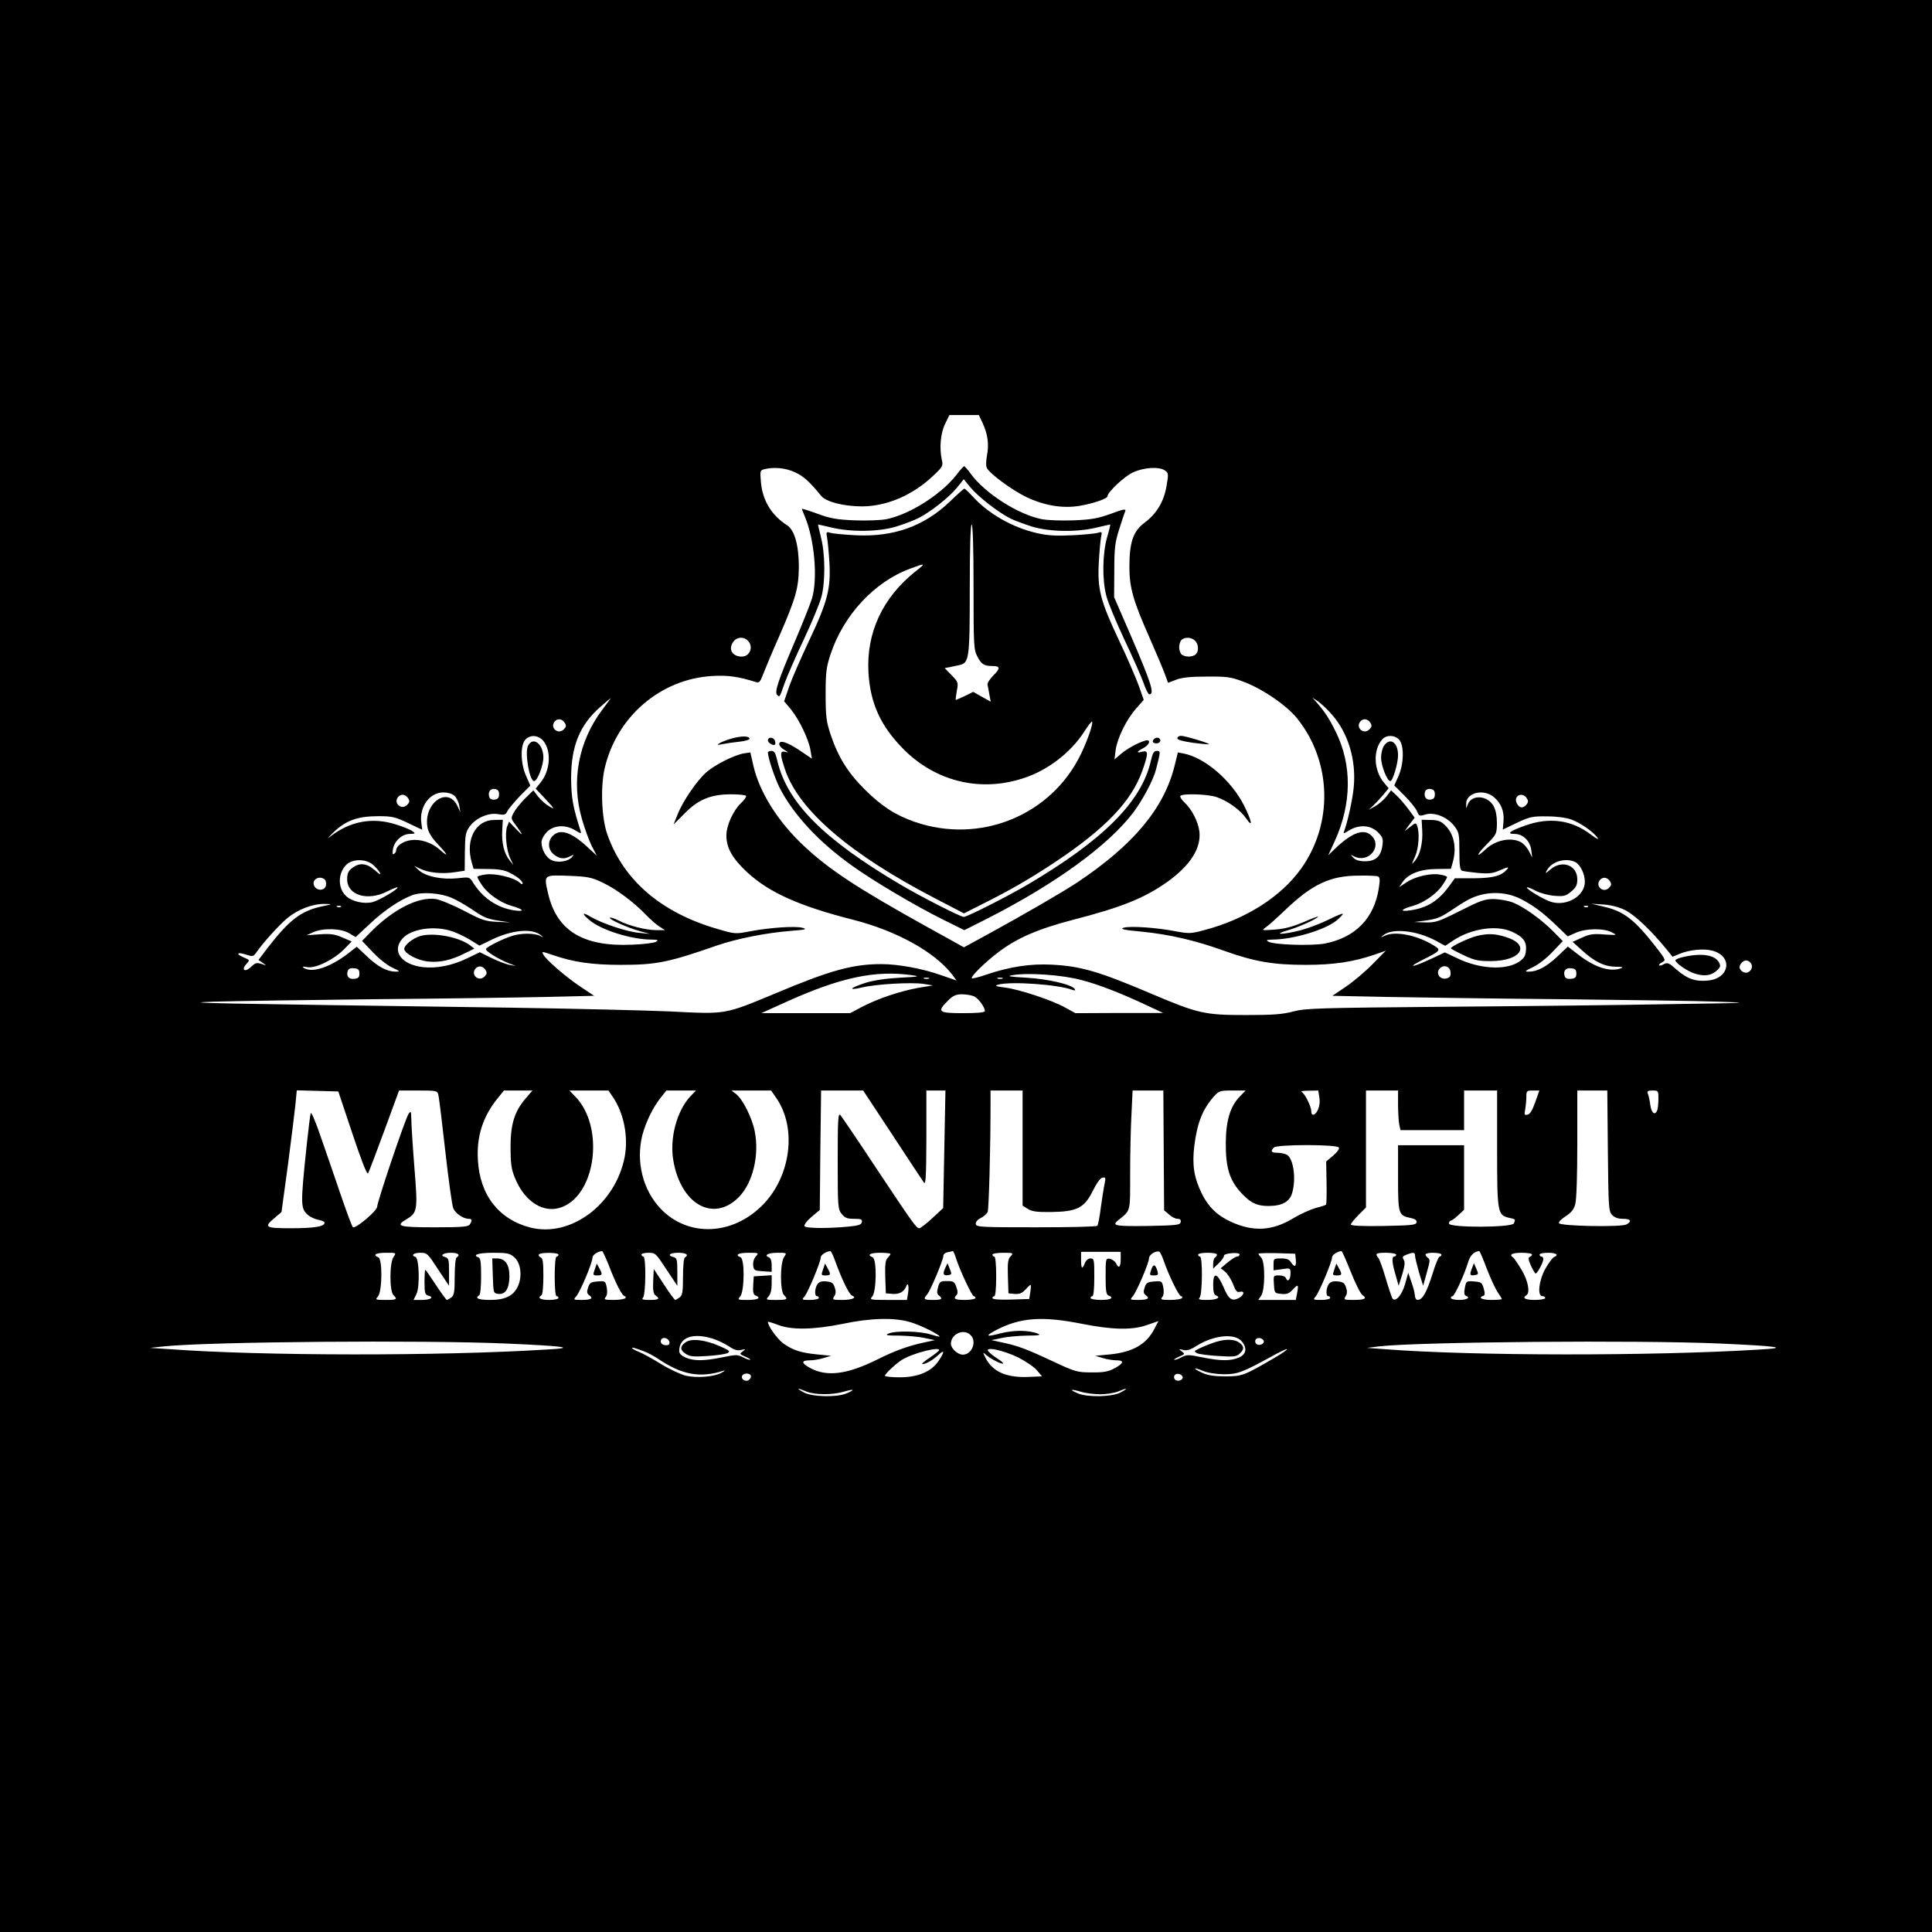
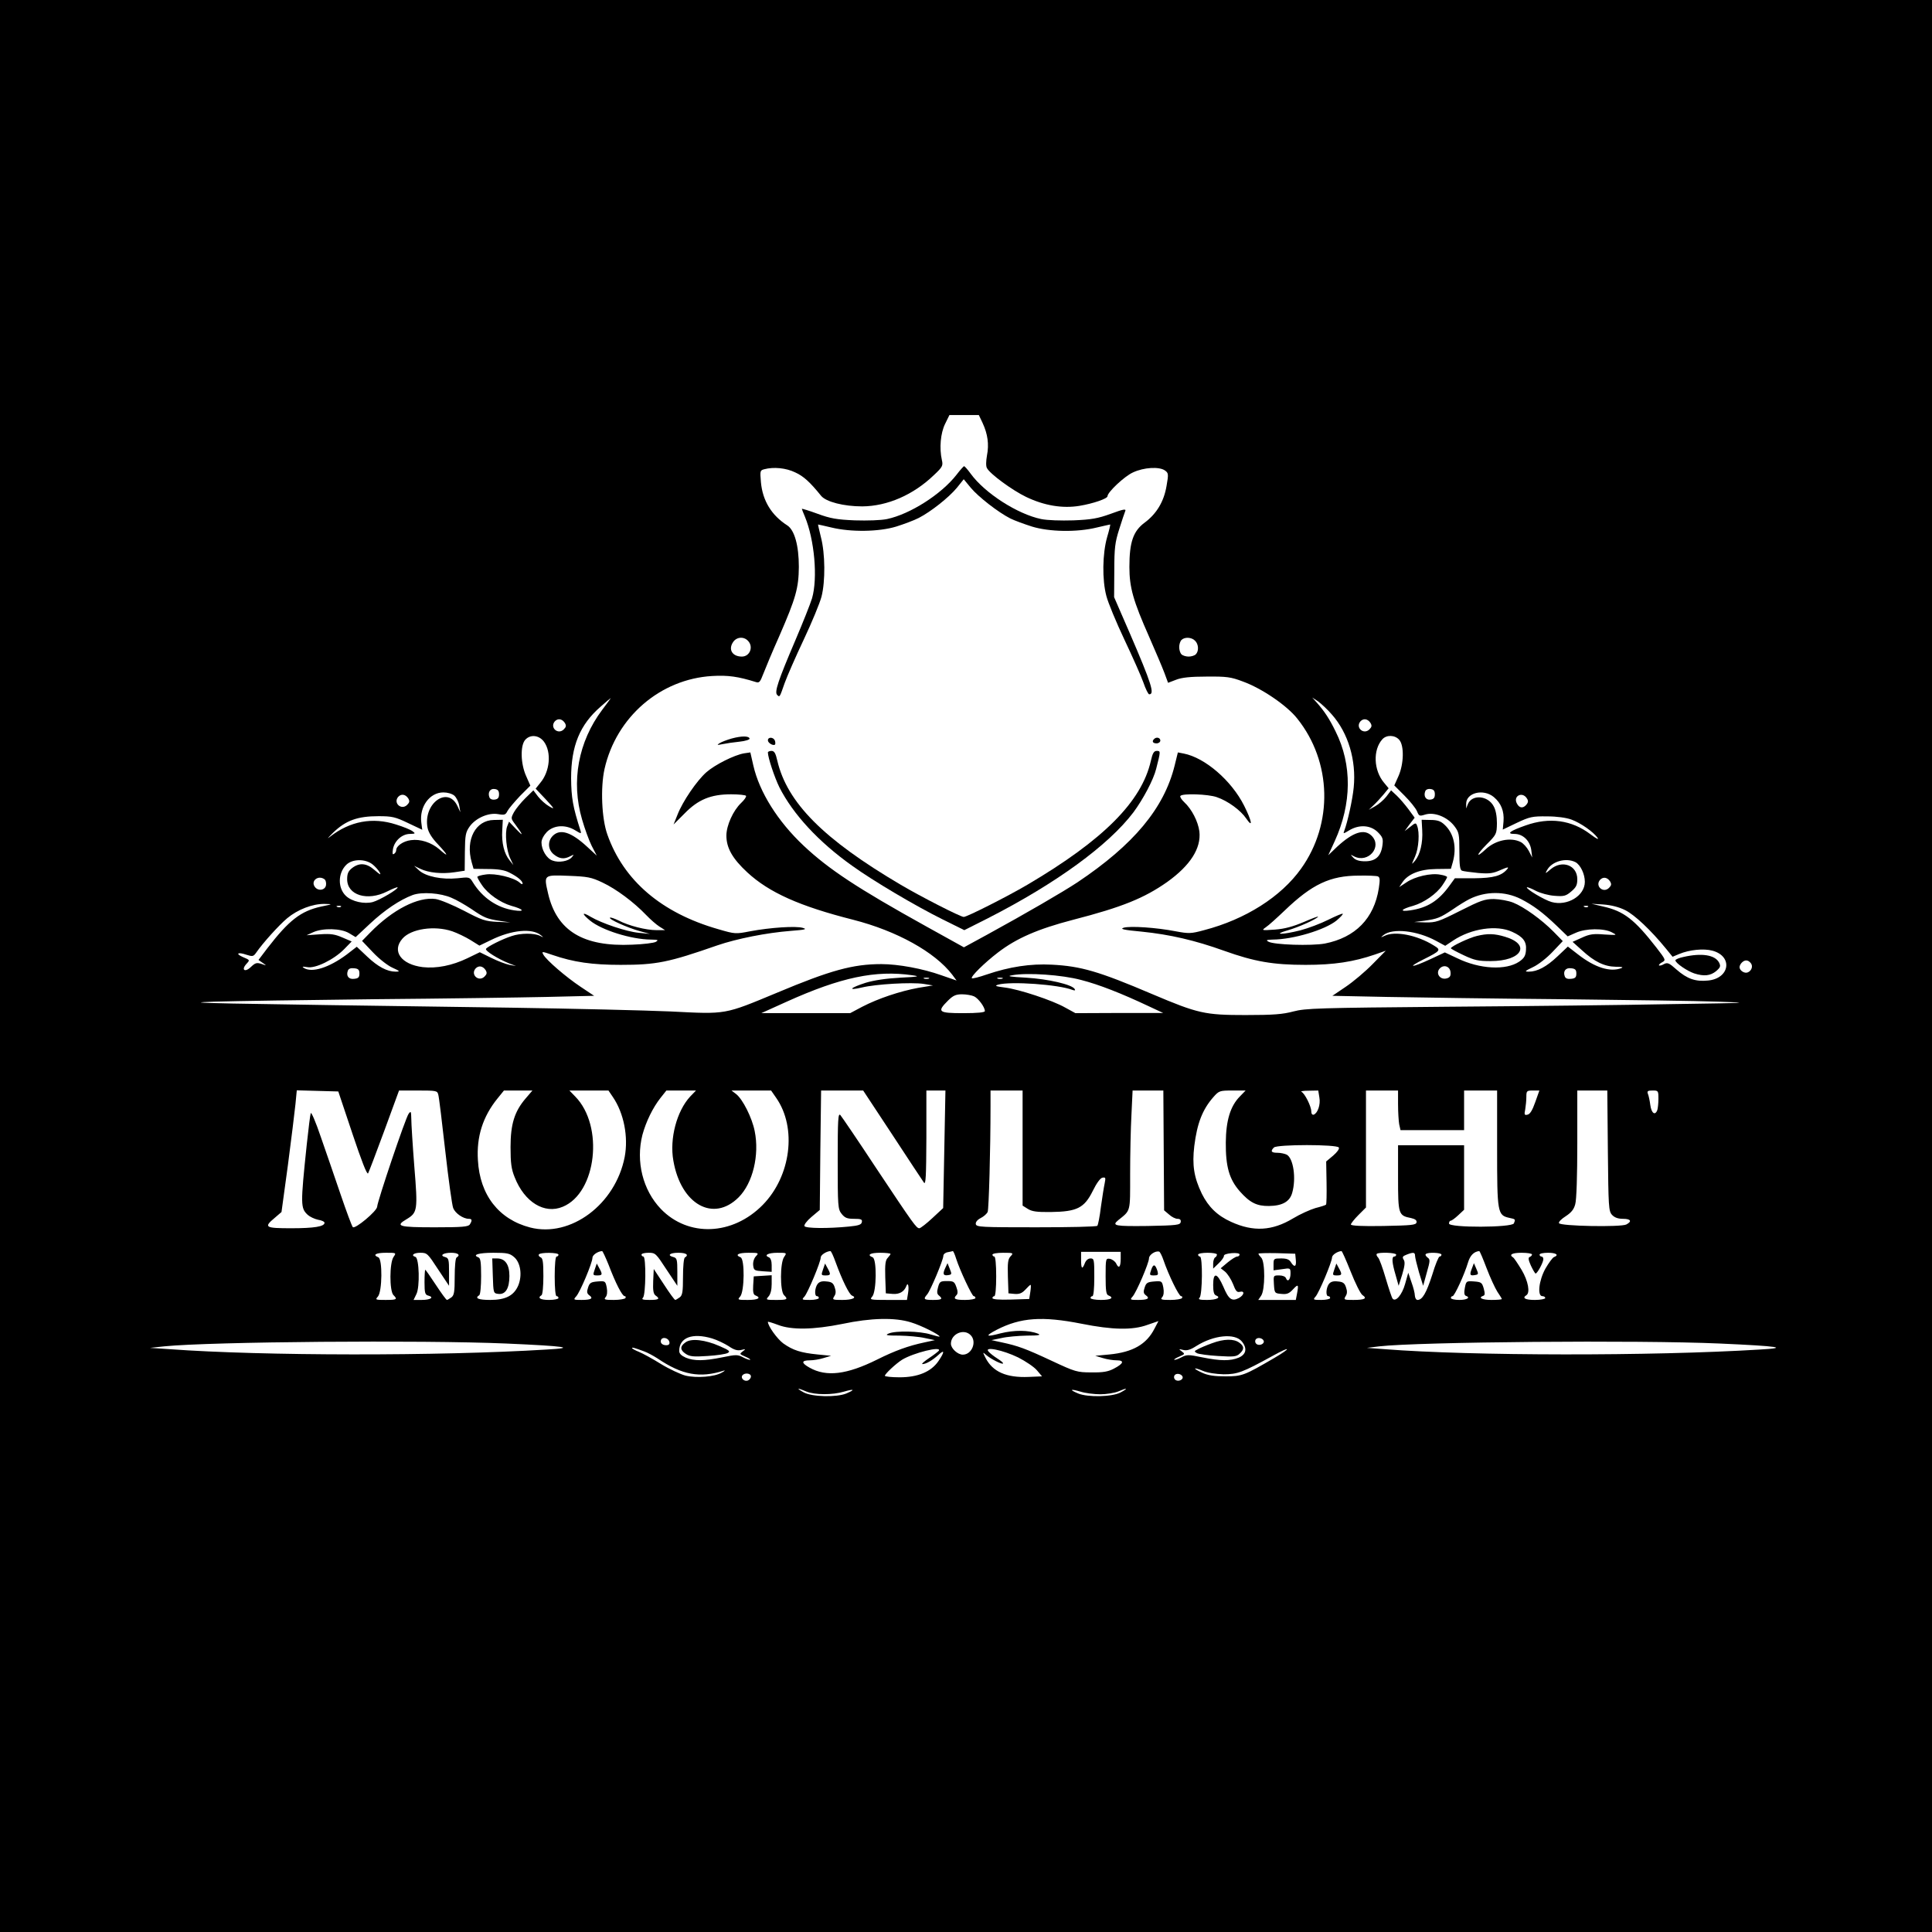
<svg xmlns="http://www.w3.org/2000/svg" version="1.0" width="1024pt" height="1024pt" viewBox="0 0 1024 1024" preserveAspectRatio="xMidYMid meet">
  <g transform="translate(0,1024) scale(0.1,-0.1)" fill="#000000" stroke="none">
    <path d="M0 5120 l0 -5120 5120 0 5120 0 0 5120 0 5120 -5120 0 -5120 0 0 -5120z m5208 2878 c27 -58 35 -113 23 -173 -5 -29 -6 -56 0 -66 16 -31 135 -118 208 -153 96 -46 193 -62 283 -47 72 12 148 38 148 51 0 21 90 106 135 126 57 27 140 32 170 10 18 -13 19 -19 8 -81 -14 -84 -53 -148 -116 -195 -61 -45 -81 -104 -81 -235 0 -109 20 -179 105 -371 33 -75 69 -160 80 -189 l20 -54 42 16 c30 12 77 17 162 17 106 1 129 -2 192 -26 100 -36 234 -127 289 -197 183 -229 191 -556 20 -795 -106 -149 -295 -269 -514 -326 -70 -19 -81 -19 -151 -6 -103 20 -240 29 -275 19 -22 -7 -1 -12 96 -21 148 -15 282 -46 435 -101 162 -58 261 -75 433 -75 151 0 254 16 368 55 l57 20 -70 -71 c-38 -39 -102 -93 -142 -120 l-71 -48 291 -6 c161 -3 576 -9 922 -12 347 -4 720 -9 830 -13 186 -6 168 -7 -245 -13 -245 -5 -780 -11 -1190 -14 -686 -6 -750 -8 -815 -25 -56 -15 -105 -19 -254 -19 -215 0 -251 8 -494 111 -284 121 -378 148 -532 156 -113 6 -224 -11 -345 -52 -40 -14 -76 -23 -79 -20 -8 8 67 82 139 137 98 75 210 124 398 173 260 67 377 115 498 200 123 88 181 179 171 268 -7 53 -40 118 -81 156 -14 13 -23 28 -20 32 9 15 148 10 193 -6 59 -20 127 -70 156 -113 37 -54 31 -16 -11 68 -67 133 -207 254 -320 276 l-31 6 -17 -69 c-56 -227 -217 -420 -516 -620 -79 -52 -270 -163 -478 -277 l-123 -67 -202 112 c-362 201 -514 301 -648 427 -137 129 -234 284 -266 424 l-16 70 -34 -5 c-51 -9 -152 -59 -199 -100 -51 -45 -126 -155 -153 -225 l-21 -52 58 58 c72 74 139 102 247 102 41 0 76 -4 79 -8 3 -5 -9 -22 -26 -38 -42 -40 -78 -119 -78 -173 0 -65 32 -122 111 -195 116 -107 277 -179 561 -251 231 -59 433 -171 525 -291 l23 -31 -81 28 c-98 35 -228 59 -318 59 -150 0 -270 -33 -551 -151 -284 -118 -267 -115 -565 -100 -138 6 -518 15 -845 20 -1640 23 -1773 25 -1575 32 105 3 487 9 850 13 363 3 773 9 912 12 l252 6 -72 48 c-78 52 -181 141 -197 170 -10 18 -8 18 47 -1 113 -39 212 -53 363 -53 189 0 253 13 511 103 105 36 262 67 389 77 78 6 90 9 65 16 -36 11 -172 2 -279 -18 -77 -15 -80 -15 -169 11 -301 86 -502 258 -588 502 -30 84 -37 247 -15 347 62 275 295 477 571 493 84 5 138 -3 231 -32 18 -6 23 0 39 42 10 26 48 118 86 203 87 200 102 253 103 365 0 114 -23 195 -61 220 -83 53 -131 130 -140 229 -5 60 -5 63 18 69 49 13 115 7 164 -17 44 -20 78 -51 137 -124 26 -32 120 -56 218 -56 133 1 271 61 380 166 46 43 49 50 42 80 -14 63 -7 142 17 191 l23 47 78 0 78 0 20 -42z m-1244 -1154 c31 -31 11 -84 -32 -84 -50 0 -73 37 -47 76 18 28 56 32 79 8z m2370 0 c19 -18 21 -55 4 -72 -7 -7 -24 -12 -38 -12 -14 0 -31 5 -38 12 -7 7 -12 24 -12 38 0 14 5 31 12 38 17 17 54 15 72 -4z m-3142 -366 c-127 -169 -166 -380 -107 -581 14 -49 37 -112 51 -140 l27 -52 -50 46 c-85 79 -144 98 -183 59 -29 -29 -26 -74 6 -99 30 -24 55 -26 87 -9 20 10 21 10 8 -5 -17 -22 -70 -31 -103 -18 -31 11 -58 57 -58 96 0 16 12 38 29 56 37 36 98 40 150 8 31 -19 33 -19 28 -2 -41 127 -49 175 -50 278 0 171 46 284 157 380 28 25 52 45 53 45 1 0 -19 -28 -45 -62z m3867 -25 c87 -98 130 -243 116 -386 -6 -64 -33 -186 -50 -230 -7 -17 -5 -17 26 2 53 32 113 28 151 -9 27 -27 30 -36 25 -72 -8 -57 -36 -83 -92 -83 -30 0 -50 6 -62 19 -17 18 -17 18 4 7 75 -38 151 51 93 109 -39 39 -98 20 -182 -57 l-48 -46 34 74 c91 199 93 406 5 582 -32 66 -60 108 -98 151 l-26 29 32 -21 c17 -13 50 -43 72 -69z m-4065 -45 c8 -14 7 -21 -6 -34 -30 -30 -75 9 -48 42 16 18 39 15 54 -8z m4270 0 c8 -14 7 -21 -6 -34 -30 -30 -75 9 -48 42 16 18 39 15 54 -8z m-4381 -99 c41 -56 32 -158 -20 -219 l-24 -30 53 -56 c48 -52 50 -56 19 -38 -18 10 -45 34 -59 52 l-25 33 -43 -42 c-23 -23 -50 -56 -60 -74 -17 -32 -17 -33 8 -66 42 -57 44 -66 4 -24 l-38 40 -10 -25 c-13 -34 -4 -129 17 -171 l16 -34 -20 25 c-29 35 -43 93 -39 159 l3 56 -47 -1 c-97 -1 -152 -104 -118 -224 l10 -35 77 -1 c54 0 89 -6 113 -19 42 -21 70 -44 70 -58 0 -6 -8 -3 -17 6 -30 26 -130 50 -179 42 -24 -3 -44 -9 -44 -13 0 -4 11 -24 25 -44 31 -46 97 -92 155 -109 66 -18 75 -33 15 -24 -89 13 -168 66 -219 149 -17 28 -19 28 -82 21 -81 -8 -166 9 -202 41 l-27 25 33 -16 c44 -21 114 -28 181 -18 l54 8 1 100 c1 89 4 104 25 134 32 45 100 75 151 66 34 -6 40 -4 50 17 7 13 37 48 66 79 l55 55 -22 50 c-30 66 -32 163 -5 193 27 30 73 25 99 -10z m4533 10 c27 -30 25 -128 -4 -193 l-22 -49 54 -54 c29 -29 59 -66 66 -82 11 -27 13 -28 45 -18 48 14 116 -13 153 -61 25 -33 27 -42 27 -134 0 -74 3 -99 14 -103 8 -3 46 -8 86 -12 60 -5 79 -2 119 16 37 16 45 17 35 5 -30 -36 -72 -48 -176 -49 l-102 0 -29 -40 c-58 -80 -117 -117 -207 -130 -60 -9 -51 6 15 24 58 17 124 63 155 109 14 20 25 40 25 43 0 4 -16 10 -36 13 -49 10 -135 -10 -180 -41 l-38 -25 16 24 c30 46 94 71 180 72 l78 1 10 35 c22 79 6 153 -44 199 -20 19 -38 25 -74 25 l-47 1 3 -56 c4 -66 -11 -128 -38 -161 -20 -23 -20 -23 0 22 20 45 25 128 11 163 -6 17 -9 17 -36 -5 l-30 -23 26 36 27 35 -33 45 c-18 24 -46 57 -62 72 l-30 28 -25 -33 c-14 -18 -41 -41 -59 -51 l-34 -19 25 24 c14 13 37 38 53 57 l27 33 -24 29 c-56 66 -60 175 -9 231 22 24 66 23 89 -3z m-4771 -289 c0 -18 -6 -26 -23 -28 -13 -2 -25 3 -28 12 -10 26 4 48 28 44 17 -2 23 -10 23 -28z m4960 0 c0 -18 -6 -26 -23 -28 -24 -4 -38 18 -28 44 3 9 15 14 28 12 17 -2 23 -10 23 -28z m-5197 -7 c11 -10 23 -34 26 -53 l6 -35 -15 32 c-51 110 -183 15 -159 -114 5 -25 23 -55 57 -90 54 -58 57 -70 5 -24 -42 36 -100 55 -150 48 -41 -5 -78 -31 -78 -53 0 -7 -5 -16 -12 -20 -8 -5 -9 2 -5 27 9 44 49 79 90 79 29 1 30 2 14 14 -10 8 -49 24 -88 36 -124 40 -244 18 -350 -65 -19 -15 -10 -5 18 23 67 64 129 86 239 86 72 0 89 -4 156 -36 l76 -36 -5 38 c-11 84 44 160 117 160 22 0 46 -7 58 -17z m5510 -8 c38 -32 55 -74 51 -128 l-4 -44 75 36 c68 32 82 35 160 34 52 0 102 -7 129 -17 49 -18 116 -65 138 -96 9 -13 -5 -6 -37 18 -100 76 -218 92 -344 47 -83 -29 -104 -45 -59 -45 45 0 82 -36 89 -85 l5 -40 -18 35 c-10 19 -29 40 -43 47 -53 27 -134 10 -185 -38 -55 -51 -51 -31 4 25 53 53 54 56 55 113 0 36 -6 70 -17 89 -30 58 -115 65 -137 12 l-9 -23 0 23 c-2 60 91 84 147 37z m-5754 -7 c8 -14 7 -21 -6 -34 -30 -30 -75 9 -48 42 16 18 39 15 54 -8z m5929 0 c8 -12 7 -21 -2 -32 -18 -22 -38 -20 -51 5 -22 40 29 66 53 27z m-6119 -349 c14 -11 31 -30 38 -42 9 -17 3 -14 -26 11 -43 38 -81 41 -120 11 -20 -16 -26 -29 -26 -59 0 -85 107 -118 212 -65 28 14 53 24 55 22 7 -8 -95 -68 -131 -78 -45 -12 -110 2 -142 32 -44 41 -44 120 1 165 32 32 100 33 139 3z m6377 11 c26 -15 49 -62 49 -104 0 -74 -93 -130 -176 -107 -37 10 -138 70 -131 78 3 2 24 -6 48 -19 24 -12 67 -24 99 -26 49 -4 60 -1 88 23 26 22 32 34 32 65 0 74 -80 104 -141 53 -28 -24 -31 -25 -20 -6 25 48 102 69 152 43z m-5157 -108 c72 -34 165 -103 231 -172 22 -23 54 -51 70 -61 l30 -19 -45 0 c-56 0 -147 23 -201 51 -23 11 -43 18 -46 15 -8 -8 90 -52 157 -71 l55 -15 -60 6 c-64 6 -195 50 -253 84 -48 29 -51 19 -5 -19 62 -51 218 -100 323 -101 38 -1 42 -2 26 -12 -10 -6 -67 -13 -125 -15 -260 -12 -400 73 -446 271 -23 100 -25 99 108 94 101 -4 120 -7 181 -36z m4109 33 c11 -5 12 -17 5 -63 -25 -160 -124 -261 -286 -293 -71 -13 -270 -7 -299 10 -15 8 -10 10 23 11 109 1 276 51 338 101 20 17 35 33 33 36 -3 2 -37 -12 -77 -32 -40 -20 -106 -45 -148 -56 -95 -24 -151 -24 -67 0 59 17 152 59 161 72 2 4 -32 -9 -76 -28 -57 -24 -100 -36 -152 -40 -72 -5 -73 -5 -48 13 14 9 59 50 100 89 144 138 240 184 392 184 47 1 93 -1 101 -4z m-5585 -14 c8 -4 12 -19 10 -32 -4 -29 -45 -34 -61 -7 -19 30 19 60 51 39z m6816 -13 c8 -14 7 -21 -6 -34 -30 -30 -75 9 -48 42 16 18 39 15 54 -8z m-6140 -87 c25 -10 71 -37 103 -58 70 -48 83 -53 153 -64 l55 -8 -70 3 c-63 3 -81 9 -176 59 -58 30 -125 58 -150 62 -93 13 -228 -56 -347 -178 l-43 -44 58 -61 c32 -34 78 -70 103 -81 40 -18 42 -21 17 -21 -45 0 -94 26 -151 80 l-55 52 -53 -41 c-94 -70 -185 -99 -228 -71 -11 7 -6 8 18 4 43 -9 142 40 196 95 l40 41 -49 21 c-39 17 -61 21 -119 17 l-71 -5 35 16 c51 23 147 21 190 -5 l35 -21 76 71 c78 73 159 127 226 152 49 18 149 11 207 -15z m5667 -6 c66 -34 116 -71 191 -143 l57 -55 43 19 c53 24 150 25 192 2 29 -15 28 -15 -40 -11 -58 5 -79 2 -120 -17 l-49 -22 49 -44 c67 -62 120 -87 180 -88 31 0 42 -2 30 -7 -59 -23 -140 2 -231 73 l-53 41 -55 -52 c-58 -55 -107 -81 -152 -81 -24 0 -22 3 22 24 28 13 74 49 104 81 l54 57 -49 50 c-62 63 -156 131 -214 154 -25 10 -70 18 -102 19 -49 0 -71 -8 -180 -63 -113 -57 -128 -62 -183 -61 l-60 2 55 7 c69 10 82 15 150 60 30 21 69 45 87 54 85 43 189 44 274 1z m-6359 -40 c-108 -24 -170 -72 -285 -221 l-47 -62 23 -16 c22 -15 21 -15 -7 -5 -25 8 -33 6 -56 -16 -32 -31 -53 -16 -24 16 19 21 20 20 -20 37 -40 18 -25 27 19 12 34 -11 38 -10 53 11 36 52 119 144 164 182 55 46 134 77 198 76 45 -1 45 -1 -18 -14z m6912 -19 c50 -25 136 -106 216 -204 l35 -43 36 15 c53 22 129 30 176 17 109 -30 91 -147 -24 -158 -66 -7 -111 9 -167 58 -39 35 -48 39 -67 29 -11 -7 -23 -9 -26 -7 -2 3 5 11 17 17 20 11 19 13 -31 78 -116 149 -173 193 -281 217 l-63 15 63 -4 c41 -3 82 -13 116 -30z m-6807 18 c-3 -3 -12 -4 -19 -1 -8 3 -5 6 6 6 11 1 17 -2 13 -5z m6610 0 c-3 -3 -12 -4 -19 -1 -8 3 -5 6 6 6 11 1 17 -2 13 -5z m-6020 -130 c26 -9 70 -30 96 -46 l48 -30 62 30 c108 53 217 64 264 25 16 -13 16 -13 -5 -3 -31 15 -102 15 -149 -1 -48 -15 -130 -56 -137 -68 -7 -10 64 -54 122 -77 l37 -14 -35 6 c-19 4 -62 20 -96 37 l-61 30 -66 -32 c-81 -39 -164 -55 -236 -47 -115 14 -166 85 -108 151 45 52 169 71 264 39z m5618 -3 c58 -26 77 -52 73 -97 -2 -30 -10 -43 -36 -61 -70 -47 -209 -40 -328 18 l-66 31 -77 -36 c-99 -46 -128 -47 -36 -1 92 46 94 50 54 74 -88 55 -206 78 -260 51 -22 -10 -23 -10 -6 4 48 38 178 24 279 -31 l48 -26 42 28 c96 64 231 84 313 46z m1264 -165 c14 -16 5 -42 -16 -50 -17 -7 -43 10 -43 28 0 7 5 17 12 24 16 16 33 15 47 -2z m-6705 -38 c8 -14 7 -21 -6 -34 -30 -30 -75 9 -48 42 16 18 39 15 54 -8z m5114 -10 c2 -19 -2 -28 -18 -33 -37 -12 -64 27 -38 53 21 21 53 10 56 -20z m-5783 -8 c0 -20 -6 -26 -28 -28 -29 -4 -44 16 -33 44 4 10 15 14 33 12 22 -2 28 -8 28 -28z m6450 0 c0 -20 -6 -26 -28 -28 -18 -2 -29 2 -33 12 -11 28 4 48 33 44 22 -2 28 -8 28 -28z m-3520 -9 c43 -6 35 -8 -65 -13 -74 -4 -139 -14 -182 -27 -84 -27 -97 -43 -20 -25 74 18 264 29 328 19 l49 -8 -79 -13 c-97 -18 -211 -56 -296 -100 l-64 -34 -236 0 -235 0 135 61 c286 129 471 168 665 140z m895 -25 c94 -24 214 -71 360 -140 l75 -35 -233 0 -232 -1 -53 29 c-68 39 -247 98 -322 107 -48 6 -55 9 -35 15 66 19 321 1 395 -28 12 -4 16 -3 11 5 -14 24 -141 53 -256 60 -90 5 -106 8 -75 13 80 15 265 2 365 -25z m-807 7 c-7 -2 -19 -2 -25 0 -7 3 -2 5 12 5 14 0 19 -2 13 -5z m390 0 c-7 -2 -19 -2 -25 0 -7 3 -2 5 12 5 14 0 19 -2 13 -5z m-150 -94 c23 -11 57 -57 57 -78 0 -7 -38 -11 -115 -11 -132 0 -140 7 -81 66 27 27 42 34 75 34 22 0 51 -5 64 -11z m-3295 -728 c48 -143 77 -219 83 -210 4 7 43 109 86 226 l78 213 101 0 c97 0 102 -1 107 -22 4 -13 20 -147 37 -298 17 -151 36 -288 42 -303 11 -28 53 -57 83 -57 17 0 19 -8 5 -30 -8 -12 -40 -15 -186 -15 -191 0 -212 6 -149 43 58 35 60 47 41 279 -9 115 -16 228 -16 253 -1 40 -2 43 -14 27 -16 -20 -166 -465 -167 -493 -1 -23 -117 -120 -129 -108 -5 5 -34 83 -65 174 -31 91 -78 228 -105 305 -26 77 -50 133 -53 125 -3 -8 -12 -82 -21 -165 -34 -324 -33 -338 5 -374 11 -10 36 -22 55 -26 19 -3 34 -10 34 -16 0 -20 -55 -29 -176 -29 -139 0 -148 5 -88 55 l36 31 34 249 c18 138 36 283 40 323 l7 73 110 -3 110 -3 75 -224z m918 187 c-59 -69 -80 -136 -80 -258 0 -84 4 -116 22 -160 52 -132 158 -197 255 -156 179 74 219 428 66 584 l-31 32 103 0 104 0 23 -34 c59 -86 83 -212 63 -318 -49 -252 -287 -429 -501 -374 -166 43 -267 172 -277 357 -8 124 26 231 104 327 l34 42 75 0 76 0 -36 -42z m872 10 c-71 -77 -110 -223 -89 -340 40 -232 212 -328 346 -194 75 75 111 224 85 351 -14 71 -63 168 -98 196 l-25 19 105 0 105 0 27 -39 c111 -159 78 -415 -71 -567 -160 -163 -395 -172 -540 -22 -96 100 -134 252 -98 393 19 70 55 144 96 196 l31 39 78 0 79 0 -31 -32z m1072 -203 c85 -130 160 -243 167 -253 10 -14 12 34 13 236 l0 252 51 0 50 0 -6 -312 -6 -311 -57 -53 c-31 -29 -62 -53 -69 -54 -16 0 -29 18 -230 320 -96 146 -182 272 -189 280 -12 12 -14 -24 -14 -242 0 -243 1 -257 21 -282 17 -21 29 -26 65 -26 38 0 45 -3 42 -17 -2 -14 -17 -19 -68 -24 -111 -11 -228 -10 -236 2 -4 6 12 28 37 49 l44 37 3 317 4 316 112 0 111 0 155 -235z m690 -70 l0 -305 27 -17 c22 -14 47 -18 124 -17 137 2 176 21 221 112 20 41 40 68 51 70 17 3 18 0 12 -30 -4 -18 -13 -75 -20 -125 -6 -51 -15 -96 -19 -100 -4 -5 -150 -8 -324 -8 -290 0 -317 1 -320 17 -2 10 8 23 26 32 16 8 33 23 37 33 6 16 15 324 15 561 l0 82 85 0 85 0 0 -305z m748 -12 l2 -318 26 -22 c14 -13 34 -23 45 -23 14 0 19 -6 17 -17 -3 -16 -21 -18 -176 -21 -171 -2 -191 1 -156 30 68 55 64 39 64 245 0 103 3 245 7 316 l6 127 82 0 81 0 2 -317z m403 285 c-50 -51 -73 -127 -74 -243 -1 -128 18 -195 74 -259 53 -60 90 -79 155 -78 71 1 110 23 123 70 22 77 6 183 -29 202 -10 5 -32 10 -49 10 -33 0 -39 8 -19 28 17 17 334 17 344 0 4 -7 -8 -24 -30 -43 l-37 -31 2 -112 c1 -62 0 -115 -3 -117 -3 -3 -28 -11 -56 -18 -27 -8 -81 -32 -119 -55 -110 -66 -210 -72 -328 -18 -73 33 -120 79 -155 149 -42 87 -52 152 -40 253 15 120 43 193 101 259 30 34 34 35 101 35 l70 0 -31 -32z m422 -5 c7 -38 -9 -83 -30 -91 -8 -2 -13 5 -13 18 0 26 -35 96 -52 103 -7 3 10 6 38 6 l51 1 6 -37z m417 -37 c0 -40 3 -88 6 -105 l7 -31 168 0 169 0 0 105 0 105 88 0 87 0 0 -308 c0 -341 2 -353 65 -367 33 -7 33 -7 24 -29 -9 -23 -344 -24 -344 -1 0 8 4 15 9 15 5 0 23 13 40 29 l31 29 0 171 0 171 -175 0 -175 0 0 -173 c0 -193 2 -200 69 -213 22 -5 31 -12 29 -23 -3 -14 -26 -16 -176 -19 -112 -2 -172 1 -172 8 0 5 18 28 40 50 l40 40 0 310 0 310 85 0 85 0 0 -74z m727 12 c-15 -43 -28 -64 -41 -66 -16 -4 -18 0 -12 28 3 18 6 48 6 66 0 32 2 34 35 34 l34 0 -22 -62z m385 -257 c3 -297 4 -320 22 -340 13 -14 31 -21 58 -21 41 0 50 -13 18 -30 -28 -15 -352 -9 -357 7 -3 7 14 23 36 37 29 19 43 36 50 63 7 22 11 155 11 321 l0 282 79 0 80 0 3 -319z m268 275 c0 -24 -3 -51 -6 -60 -12 -31 -31 -16 -37 27 -3 24 -9 51 -13 60 -5 14 0 17 25 17 30 0 31 -1 31 -44z m-5565 -878 c38 -100 73 -168 86 -168 5 0 7 -4 4 -10 -3 -5 -31 -10 -62 -10 -48 0 -54 2 -43 15 8 9 10 28 6 50 -7 35 -8 36 -48 33 -36 -3 -43 -7 -51 -32 -8 -23 -6 -32 6 -41 24 -17 10 -25 -41 -25 -43 0 -44 1 -28 19 20 21 86 178 86 204 0 15 27 34 51 36 3 1 18 -32 34 -71z m1204 12 c35 -96 72 -171 87 -177 28 -11 1 -23 -52 -23 -51 0 -54 1 -42 20 9 13 9 27 2 47 -7 22 -16 29 -44 31 -24 3 -38 -2 -47 -14 -15 -21 -17 -64 -3 -64 6 0 10 -4 10 -10 0 -5 -21 -10 -47 -10 -44 0 -45 1 -29 18 18 21 86 183 86 207 0 13 28 32 51 34 4 1 16 -26 28 -59z m639 18 c20 -62 84 -198 93 -198 5 0 9 -4 9 -10 0 -5 -25 -10 -55 -10 -54 0 -65 6 -45 26 7 7 7 21 -1 42 -10 29 -15 32 -50 32 -35 0 -39 -3 -47 -32 -7 -25 -6 -36 4 -44 23 -19 16 -24 -31 -24 -48 0 -53 4 -31 29 17 19 86 183 86 205 0 8 10 17 23 19 12 2 24 5 27 6 3 0 11 -18 18 -41z m872 1 c0 -45 -10 -56 -24 -26 -6 12 -22 23 -34 25 -21 3 -22 1 -22 -93 0 -76 3 -97 15 -101 32 -13 13 -24 -40 -24 -30 0 -55 5 -55 10 0 6 5 10 10 10 6 0 10 40 10 100 0 94 -1 100 -20 100 -13 0 -24 -10 -30 -25 -14 -36 -20 -31 -20 18 l0 42 105 0 105 0 0 -36z m227 -9 c26 -76 81 -190 93 -190 6 0 8 -4 5 -10 -3 -5 -31 -10 -62 -10 -48 0 -54 2 -43 15 8 9 10 28 6 50 -7 35 -8 36 -48 33 -36 -3 -43 -7 -51 -32 -8 -23 -6 -32 6 -41 24 -17 10 -25 -41 -25 -42 0 -44 1 -29 18 20 22 87 178 87 203 0 18 34 41 54 35 4 -1 15 -22 23 -46z m992 -60 c24 -61 52 -117 62 -124 27 -18 13 -26 -48 -26 -50 0 -52 1 -41 20 9 13 9 27 2 47 -7 22 -16 29 -44 31 -24 3 -38 -2 -47 -14 -15 -21 -17 -64 -3 -64 6 0 10 -4 10 -10 0 -5 -21 -10 -47 -10 -43 0 -45 1 -30 18 18 20 87 184 87 207 0 13 27 32 50 34 3 1 25 -49 49 -109z m720 19 c19 -50 45 -106 57 -125 13 -19 24 -37 24 -39 0 -3 -25 -5 -55 -5 -50 0 -73 12 -43 22 9 3 9 13 2 39 -9 31 -13 34 -51 37 -41 3 -42 2 -49 -34 -5 -25 -3 -39 5 -42 27 -9 7 -22 -34 -22 -25 0 -45 5 -45 10 0 6 4 10 9 10 10 0 63 115 82 179 11 37 31 57 59 60 3 1 20 -40 39 -90z m-5793 59 c-22 -31 -22 -180 -1 -202 23 -23 19 -26 -42 -26 -54 0 -55 1 -40 18 23 26 25 200 2 208 -32 13 -13 24 41 24 55 0 55 0 40 -22z m236 -66 l58 -87 0 73 c0 65 -2 74 -20 79 -32 8 -12 23 31 23 37 0 51 -12 29 -25 -6 -3 -10 -49 -10 -102 0 -80 -3 -98 -17 -109 -10 -7 -21 -14 -24 -14 -4 0 -30 36 -59 80 -29 44 -54 80 -56 80 -2 0 -4 -30 -4 -66 0 -57 3 -67 20 -71 33 -9 12 -23 -35 -23 l-43 0 15 31 c19 37 15 190 -5 197 -26 8 -10 22 26 22 36 0 39 -4 94 -88z m403 65 c34 -29 44 -96 22 -150 -23 -54 -67 -77 -149 -77 -62 0 -84 9 -58 25 6 3 10 49 10 101 0 75 -3 96 -15 100 -34 13 2 24 80 24 73 0 87 -3 110 -23z m235 13 c0 -5 -4 -10 -10 -10 -6 0 -10 -42 -10 -105 0 -63 4 -105 10 -105 6 0 10 -4 10 -10 0 -5 -22 -10 -50 -10 -47 0 -63 11 -40 25 6 3 10 49 10 101 0 75 -3 96 -15 100 -8 4 -12 10 -9 15 7 12 104 11 104 -1z m572 -78 l58 -87 0 73 c0 65 -2 74 -20 79 -36 9 -21 23 25 23 42 0 58 -11 35 -25 -6 -3 -10 -49 -10 -102 0 -80 -3 -98 -17 -109 -10 -7 -21 -14 -24 -14 -4 0 -31 37 -60 82 l-54 82 -3 -64 c-2 -49 1 -67 12 -76 26 -18 19 -24 -31 -24 -37 0 -44 3 -35 12 15 15 17 218 2 218 -5 0 -10 5 -10 10 0 6 17 10 38 10 36 0 39 -4 94 -88z m474 69 c-10 -11 -16 -31 -14 -48 3 -26 7 -28 51 -31 l47 -3 0 36 c0 22 -6 38 -15 41 -28 11 -4 24 46 24 50 0 50 0 35 -22 -22 -31 -22 -180 -1 -202 23 -23 19 -26 -42 -26 -54 0 -55 1 -40 18 11 12 17 36 17 66 l0 47 -47 -3 -48 -3 -3 -48 c-2 -35 1 -49 12 -53 33 -13 14 -24 -41 -24 -54 0 -55 1 -40 18 23 26 25 200 2 208 -32 13 -12 24 42 24 55 0 56 -1 39 -19z m714 13 c0 -3 -7 -12 -15 -21 -12 -12 -15 -34 -13 -102 l3 -86 36 -3 c36 -3 61 12 72 40 9 26 16 1 10 -35 l-6 -37 -100 0 c-96 0 -99 1 -84 18 23 26 25 200 2 208 -32 13 -13 24 40 24 30 0 55 -3 55 -6z m636 -13 c-14 -15 -16 -35 -14 -107 l3 -89 32 -3 c25 -2 39 3 57 22 13 14 25 26 28 26 3 0 2 -17 -1 -37 l-6 -38 -98 -3 c-62 -2 -97 1 -97 8 0 5 5 10 10 10 6 0 10 42 10 105 0 63 -4 105 -10 105 -5 0 -10 5 -10 10 0 6 25 10 57 10 54 0 56 -1 39 -19z m1094 10 c0 -6 -4 -13 -10 -16 -5 -3 -10 -18 -10 -32 l0 -27 30 29 c16 15 28 33 27 39 -1 6 16 12 41 14 25 2 42 -1 42 -7 0 -6 -6 -11 -13 -11 -7 0 -29 -14 -50 -31 l-37 -31 23 -18 c13 -11 32 -40 42 -65 14 -37 21 -46 36 -42 28 7 24 -17 -5 -33 -37 -19 -54 -7 -82 60 -33 75 -54 79 -54 10 0 -36 4 -52 15 -56 29 -11 3 -24 -48 -24 -40 0 -48 3 -39 12 15 15 17 218 2 218 -5 0 -10 5 -10 10 0 6 23 10 50 10 28 0 50 -4 50 -9z m418 -28 c4 -37 -7 -43 -26 -13 -9 15 -23 20 -52 20 -38 0 -40 -1 -40 -31 l0 -32 45 6 c44 7 45 6 45 -23 0 -32 -15 -48 -24 -25 -3 9 -18 15 -36 15 -31 0 -31 0 -28 -47 3 -47 4 -48 40 -51 29 -3 41 2 62 25 27 29 30 26 20 -26 l-6 -31 -100 0 -99 0 15 22 c22 31 22 180 1 202 -8 8 -15 17 -15 21 0 3 44 4 98 3 l97 -3 3 -32z m532 27 c0 -5 -4 -10 -10 -10 -15 0 -12 -34 7 -98 l16 -57 19 60 c13 44 16 65 8 78 -9 14 -6 19 15 27 36 14 45 13 45 -6 0 -9 10 -49 21 -88 l22 -71 19 69 c18 63 19 71 4 81 -9 7 -13 15 -9 18 10 11 83 8 83 -3 0 -5 -4 -10 -10 -10 -5 0 -23 -43 -39 -97 -31 -96 -52 -133 -78 -133 -7 0 -13 10 -14 23 0 12 -8 44 -18 71 l-17 50 -17 -60 c-16 -57 -50 -97 -66 -77 -4 4 -20 52 -36 106 -16 55 -34 105 -41 112 -7 7 -10 15 -7 19 10 10 103 7 103 -4z m720 1 c0 -5 -6 -11 -12 -13 -9 -3 -8 -15 6 -46 11 -23 22 -42 25 -42 9 0 41 59 41 76 0 8 -4 14 -10 14 -5 0 -10 5 -10 10 0 6 20 10 45 10 43 0 60 -12 31 -23 -7 -3 -27 -30 -45 -61 -35 -63 -44 -146 -16 -146 8 0 15 -4 15 -10 0 -5 -25 -10 -55 -10 -51 0 -69 10 -45 25 21 13 10 75 -25 134 -20 33 -40 63 -45 66 -24 15 -6 25 45 25 30 0 55 -4 55 -9z m-3291 -360 c53 -16 151 -65 151 -75 0 -2 -21 3 -47 11 -56 18 -187 21 -223 5 -21 -9 -11 -11 57 -11 45 -1 106 -6 135 -13 l53 -11 -55 -12 c-85 -18 -157 -44 -251 -91 -161 -80 -269 -93 -358 -43 -45 25 -45 39 2 39 18 0 50 5 72 12 l40 12 -71 7 c-90 9 -131 22 -183 59 -32 24 -81 92 -81 114 0 2 24 -5 53 -16 72 -28 189 -26 342 5 151 32 279 35 364 8z m903 -7 c165 -33 271 -35 350 -6 l58 20 -21 -40 c-42 -83 -115 -125 -239 -137 l-75 -7 40 -12 c22 -7 55 -12 73 -12 43 0 38 -17 -14 -44 -30 -16 -57 -21 -119 -20 -76 0 -86 3 -210 61 -141 66 -181 80 -265 98 l-55 12 53 11 c29 7 90 12 135 13 62 0 76 3 59 10 -51 20 -126 20 -199 2 -78 -21 -85 -15 -20 19 127 65 241 73 449 32z m-588 -60 c35 -34 8 -104 -41 -104 -27 0 -63 33 -63 58 0 52 68 82 104 46z m-1370 -18 c27 -8 66 -27 88 -41 29 -20 47 -25 67 -20 24 6 25 5 7 -8 -17 -13 -17 -14 13 -27 17 -7 30 -15 27 -17 -2 -2 -19 3 -36 12 -30 16 -38 16 -111 1 -98 -20 -150 -20 -194 -2 -24 11 -35 21 -35 36 0 71 70 97 174 66z m2808 -16 c30 -37 23 -69 -17 -86 -44 -18 -96 -18 -194 2 -73 15 -81 15 -111 -1 -17 -9 -34 -14 -36 -12 -3 2 10 10 27 17 30 13 30 14 13 27 -18 13 -17 14 7 8 20 -5 39 1 70 21 92 58 204 69 241 24z m-3034 -3 c2 -11 -3 -17 -17 -17 -23 0 -35 15 -26 31 10 15 39 6 43 -14z m3150 6 c5 -17 -26 -29 -40 -15 -6 6 -7 15 -3 22 9 14 37 9 43 -7z m-4015 -14 c320 -14 376 -23 212 -32 -569 -35 -1502 -34 -1995 2 l-105 7 75 8 c248 25 1367 34 1813 15z m6432 0 c315 -14 373 -23 210 -32 -571 -35 -1525 -34 -1985 2 l-95 7 65 8 c212 24 1374 34 1805 15z m-5700 -42 c17 -6 48 -23 70 -37 130 -88 225 -105 350 -65 11 3 7 -1 -9 -10 -39 -23 -134 -30 -193 -16 -26 7 -85 34 -129 61 -45 28 -98 57 -118 65 -20 8 -36 17 -36 20 0 5 14 1 65 -18z m1561 4 c-4 -5 -27 -23 -53 -40 -25 -17 -41 -31 -34 -31 19 0 53 20 84 48 34 32 35 18 1 -32 -39 -57 -109 -86 -206 -86 -43 0 -78 4 -78 8 0 10 58 64 91 85 61 37 211 74 195 48z m421 -36 c39 -20 84 -50 99 -68 l27 -32 -71 -3 c-118 -5 -191 27 -229 102 -15 30 -15 31 3 15 25 -22 85 -52 90 -46 3 3 -10 14 -29 26 -19 12 -41 29 -48 38 -24 28 76 8 158 -32z m1358 -2 c-161 -94 -172 -98 -260 -98 -58 0 -93 5 -123 19 -53 24 -49 32 4 10 23 -10 68 -17 109 -18 74 0 99 9 263 99 94 52 99 42 7 -12z m-2775 -98 c0 -9 -7 -18 -16 -22 -18 -7 -39 11 -30 26 11 17 46 13 46 -4z m2288 -2 c5 -17 -26 -29 -40 -15 -6 6 -7 15 -3 22 9 14 37 9 43 -7z m-1995 -78 c46 -19 140 -19 200 -1 55 16 62 11 12 -10 -52 -21 -181 -18 -225 6 -42 23 -36 26 13 5z m1559 -15 c32 0 75 7 95 15 49 21 55 18 13 -5 -44 -24 -173 -27 -225 -6 -50 21 -43 26 12 10 25 -8 73 -14 105 -14z" />
    <path d="M5070 7724 c-81 -104 -246 -209 -368 -235 -34 -7 -103 -9 -172 -7 -95 4 -129 10 -197 35 -46 17 -83 28 -83 26 0 -2 7 -20 16 -41 51 -123 69 -326 38 -433 -9 -30 -49 -130 -89 -224 -91 -213 -111 -273 -96 -288 14 -14 13 -14 40 63 13 36 58 139 101 230 43 91 85 193 94 227 21 81 20 229 -3 316 -9 37 -16 67 -15 67 2 0 33 -7 71 -16 103 -25 251 -23 343 5 41 13 95 33 120 46 64 33 159 108 202 160 l36 45 37 -45 c40 -48 145 -130 210 -163 22 -11 74 -30 115 -43 91 -28 238 -31 343 -5 38 9 70 16 71 16 2 0 -5 -30 -16 -67 -25 -88 -27 -226 -4 -312 9 -35 52 -139 95 -230 43 -91 89 -194 101 -228 12 -35 26 -63 31 -63 30 0 13 55 -103 324 l-83 191 1 140 c0 121 4 151 26 220 14 44 28 87 32 96 6 13 -9 11 -76 -14 -69 -25 -103 -31 -198 -35 -69 -2 -138 0 -172 7 -125 26 -298 137 -373 240 -16 22 -32 40 -35 40 -3 0 -21 -20 -40 -45z" />
-     <path d="M5034 7581 c-136 -130 -298 -188 -498 -178 -61 3 -122 9 -135 13 -22 7 -23 5 -17 -27 3 -19 9 -77 12 -129 8 -138 -9 -207 -105 -410 -44 -93 -93 -205 -108 -248 l-27 -79 37 -44 c44 -55 94 -159 103 -217 l7 -43 -59 40 c-69 47 -114 62 -114 37 0 -8 12 -22 28 -31 22 -13 23 -15 5 -10 -30 8 -30 -11 -2 -94 73 -216 345 -449 796 -683 l152 -79 103 52 c142 71 244 130 373 215 273 181 412 326 470 490 32 91 32 108 0 100 -34 -9 -32 0 5 19 36 19 42 50 8 39 -40 -12 -94 -42 -128 -71 l-33 -28 6 49 c9 64 57 162 108 220 l41 47 -26 74 c-15 41 -62 151 -106 243 -98 208 -114 270 -106 412 3 58 9 118 12 134 6 27 5 29 -17 22 -13 -4 -74 -10 -135 -13 -84 -4 -129 -2 -186 11 -130 29 -260 103 -344 196 -20 22 -39 40 -43 40 -3 0 -38 -31 -77 -69z m126 -451 c0 -309 1 -333 20 -369 21 -42 36 -51 80 -51 42 0 43 -13 5 -50 -19 -19 -33 -41 -31 -49 2 -9 7 -33 10 -53 l7 -37 -47 26 -46 26 -44 -22 c-25 -11 -46 -21 -48 -21 -2 0 1 21 5 47 9 45 8 48 -27 84 l-37 38 27 5 c14 3 37 8 51 11 52 11 55 34 55 405 0 220 4 340 10 340 6 0 10 -117 10 -330z m-307 82 c-175 -139 -262 -326 -250 -537 10 -164 65 -284 186 -406 174 -175 416 -231 649 -149 120 42 236 132 304 235 23 36 44 63 46 61 8 -8 -22 -95 -58 -171 -157 -327 -535 -481 -882 -361 -103 36 -174 82 -264 171 -90 89 -142 173 -182 293 -22 67 -26 94 -26 212 0 118 4 145 26 212 69 208 232 384 422 454 83 31 85 30 29 -14z" />
    <path d="M3879 6326 c-25 -7 -54 -18 -65 -25 -16 -10 -14 -11 16 -5 19 4 60 10 90 13 30 3 54 11 53 16 -3 15 -42 15 -94 1z" />
-     <path d="M6240 6327 c0 -8 28 -16 83 -24 45 -6 84 -9 85 -8 6 5 -127 45 -149 45 -10 0 -19 -6 -19 -13z" />
    <path d="M4070 6316 c0 -14 29 -31 38 -22 2 3 2 12 -1 21 -8 19 -37 20 -37 1z" />
    <path d="M6117 6323 c-13 -12 -7 -23 13 -23 11 0 20 7 20 15 0 15 -21 21 -33 8z" />
    <path d="M4070 6252 c0 -27 35 -132 61 -185 72 -142 207 -289 386 -416 111 -80 334 -212 481 -285 l113 -56 127 64 c360 184 637 386 769 560 52 70 107 174 121 231 24 94 24 95 3 95 -15 0 -22 -12 -31 -52 -49 -217 -252 -420 -654 -657 -107 -63 -321 -171 -338 -171 -17 0 -230 109 -333 170 -411 242 -603 436 -655 658 -9 40 -16 52 -31 52 -10 0 -19 -4 -19 -8z" />
-     <path d="M2799 6288 c-19 -35 7 -188 32 -188 17 0 49 83 49 125 0 71 -54 114 -81 63z" />
-     <path d="M7336 6288 c-9 -12 -16 -41 -16 -63 0 -43 32 -125 49 -125 13 0 41 94 41 137 0 68 -42 97 -74 51z" />
    <path d="M8923 5168 c-24 -5 -43 -13 -43 -18 0 -14 61 -56 99 -69 52 -17 87 -13 117 12 23 20 25 26 15 46 -22 40 -92 51 -188 29z" />
-     <path d="M2228 5279 c-42 -12 -91 -53 -85 -72 8 -24 69 -56 123 -63 63 -7 124 6 197 43 l51 25 -23 18 c-59 44 -192 69 -263 49z" />
    <path d="M7827 5279 c-39 -9 -137 -55 -137 -65 0 -3 30 -19 68 -37 57 -27 78 -31 142 -31 165 0 217 87 77 129 -56 17 -93 18 -150 4z" />
    <path d="M3152 3511 c-10 -29 -10 -31 14 -31 27 0 29 5 10 39 l-13 24 -11 -32z" />
    <path d="M4362 3511 c-10 -29 -10 -31 14 -31 27 0 29 5 10 39 l-13 24 -11 -32z" />
    <path d="M5009 3517 c-14 -31 -9 -40 19 -35 17 3 17 6 6 33 l-12 30 -13 -28z" />
    <path d="M6102 3511 c-10 -29 -10 -31 14 -31 22 0 24 3 19 23 -12 37 -22 40 -33 8z" />
    <path d="M7072 3511 c-10 -29 -10 -31 14 -31 27 0 29 5 10 39 l-13 24 -11 -32z" />
    <path d="M7801 3516 c-13 -33 -10 -39 17 -34 19 3 19 6 7 33 l-13 30 -11 -29z" />
    <path d="M2612 3478 c3 -92 3 -93 30 -96 37 -4 58 29 58 95 0 61 -23 93 -65 93 l-26 0 3 -92z" />
    <path d="M3633 3125 c-30 -21 -29 -41 2 -61 21 -14 42 -16 115 -11 49 3 97 10 107 16 15 8 9 14 -42 36 -77 34 -152 43 -182 20z" />
    <path d="M6425 3121 c-28 -10 -61 -24 -74 -31 -22 -11 -23 -13 -7 -22 9 -5 60 -12 112 -15 82 -5 97 -4 114 12 26 23 25 40 -2 59 -29 21 -81 20 -143 -3z" />
  </g>
</svg>